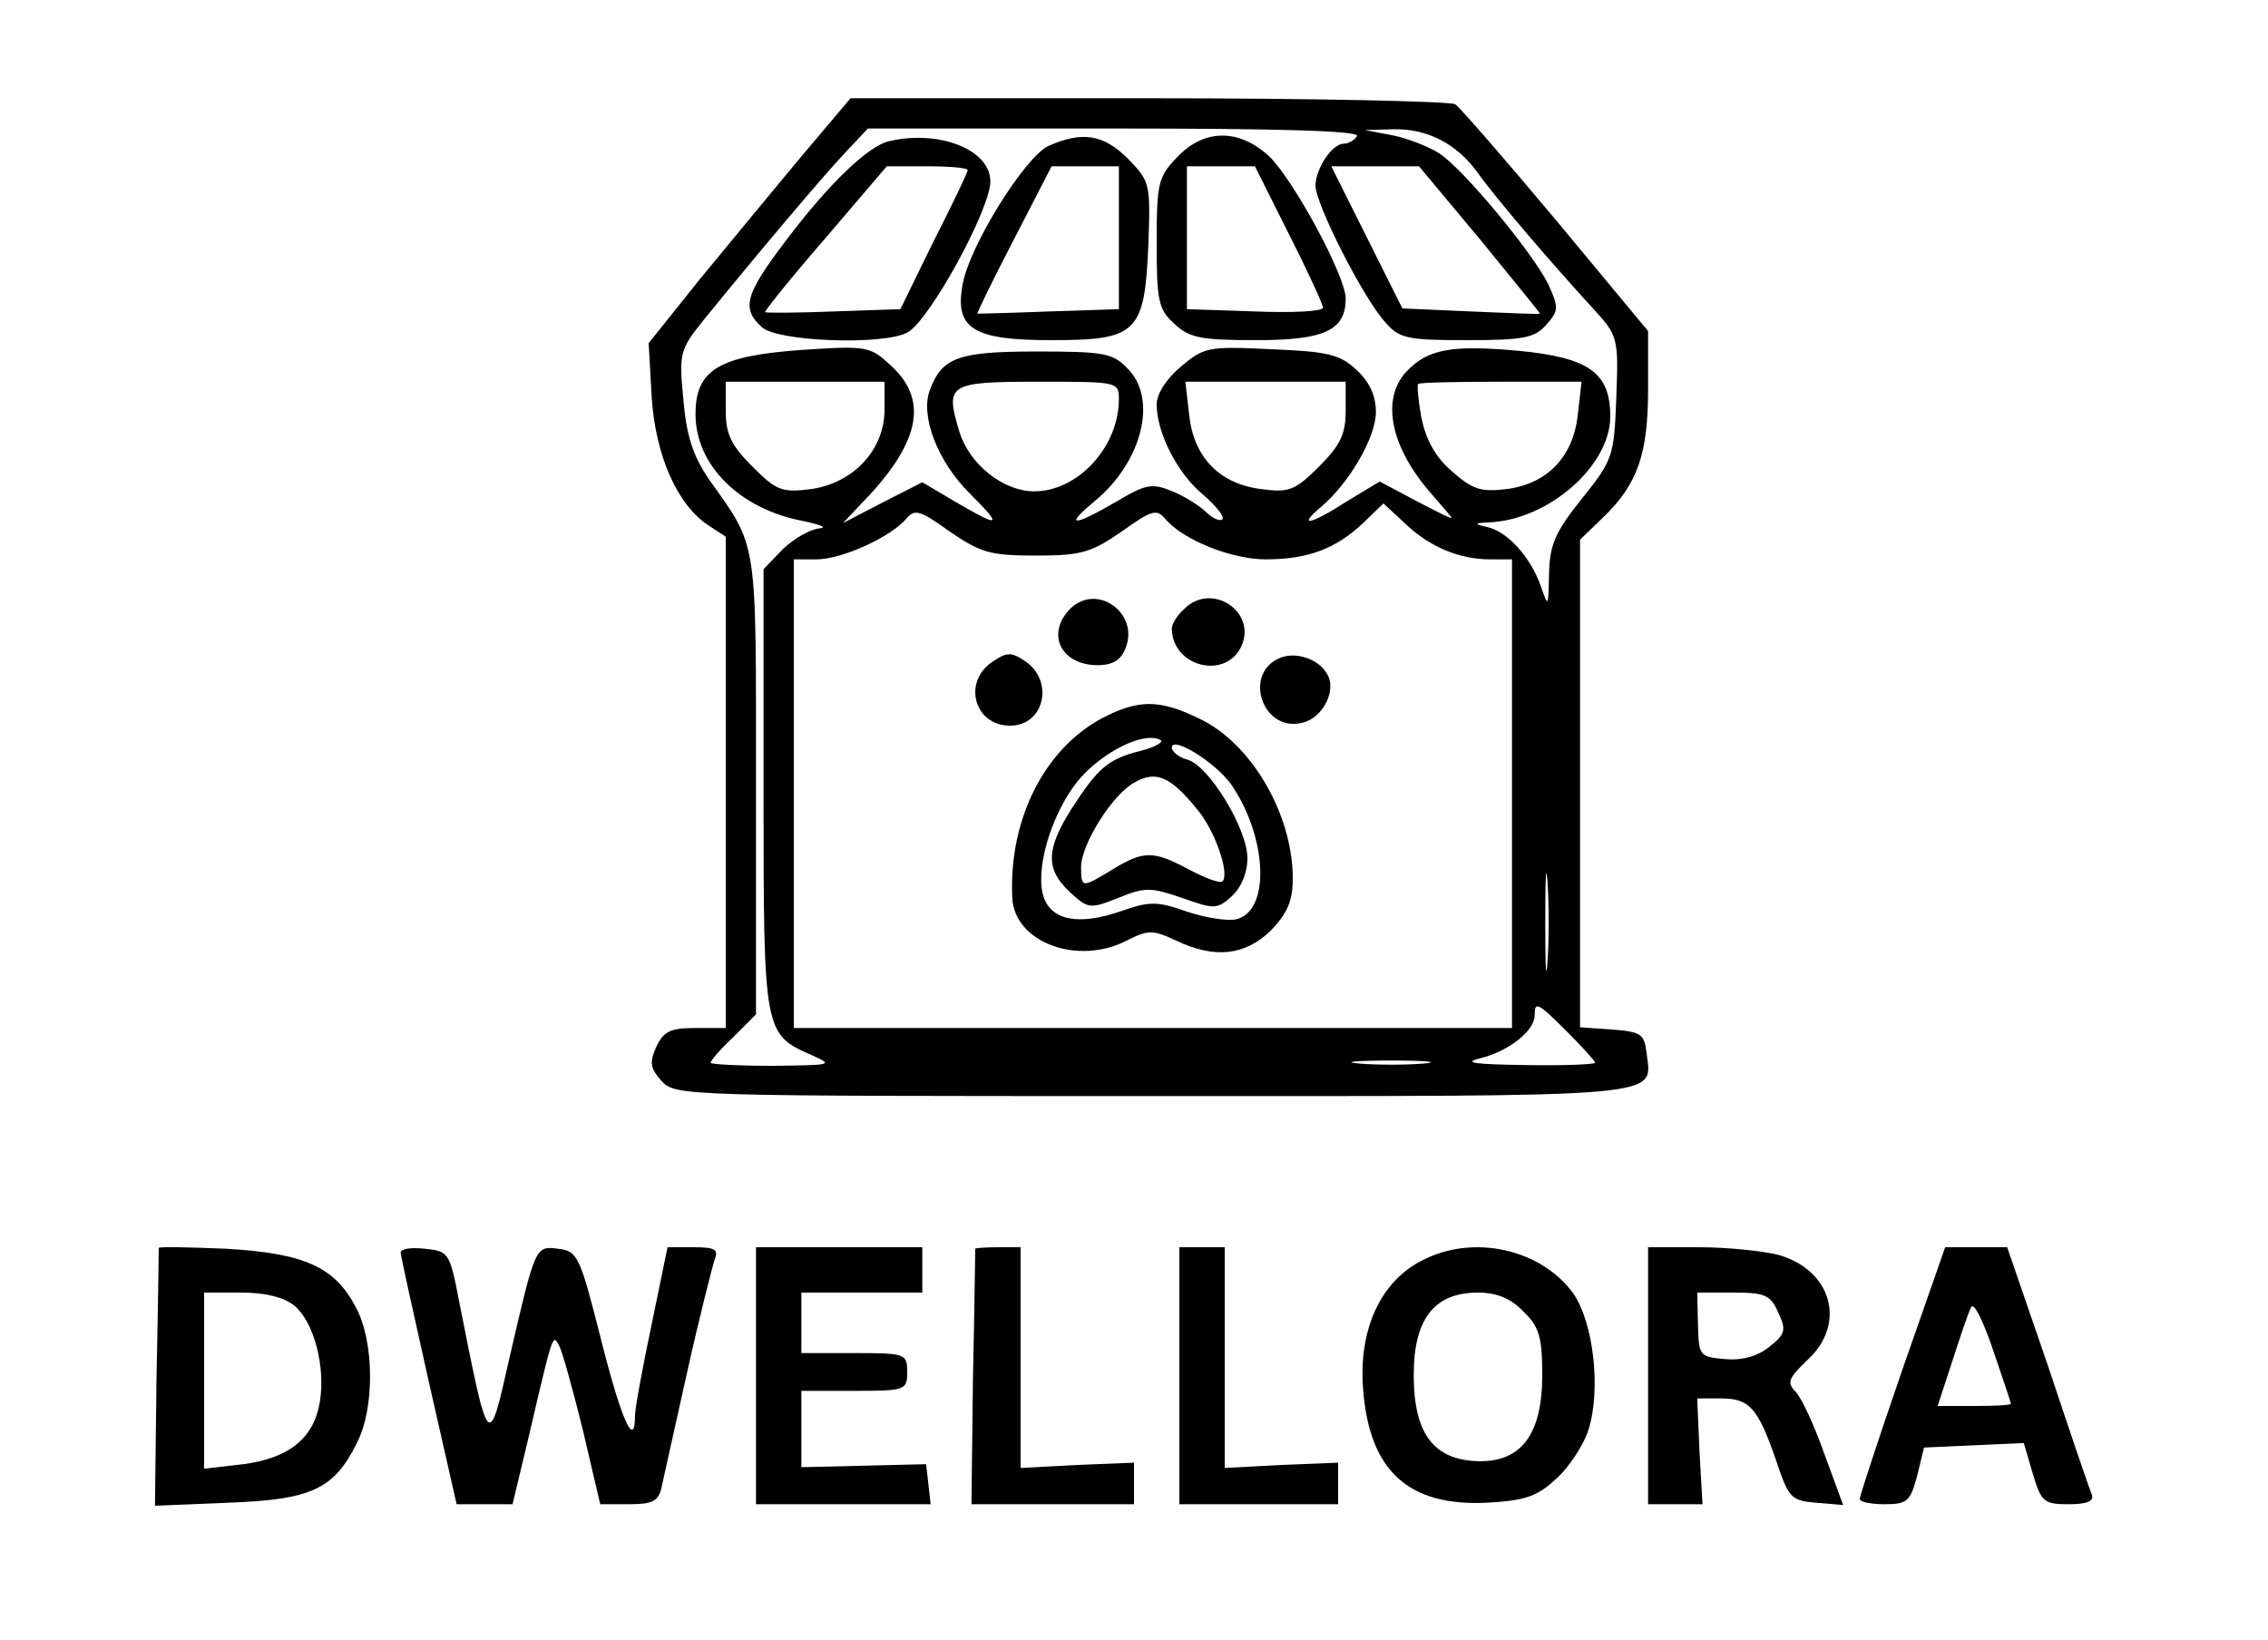
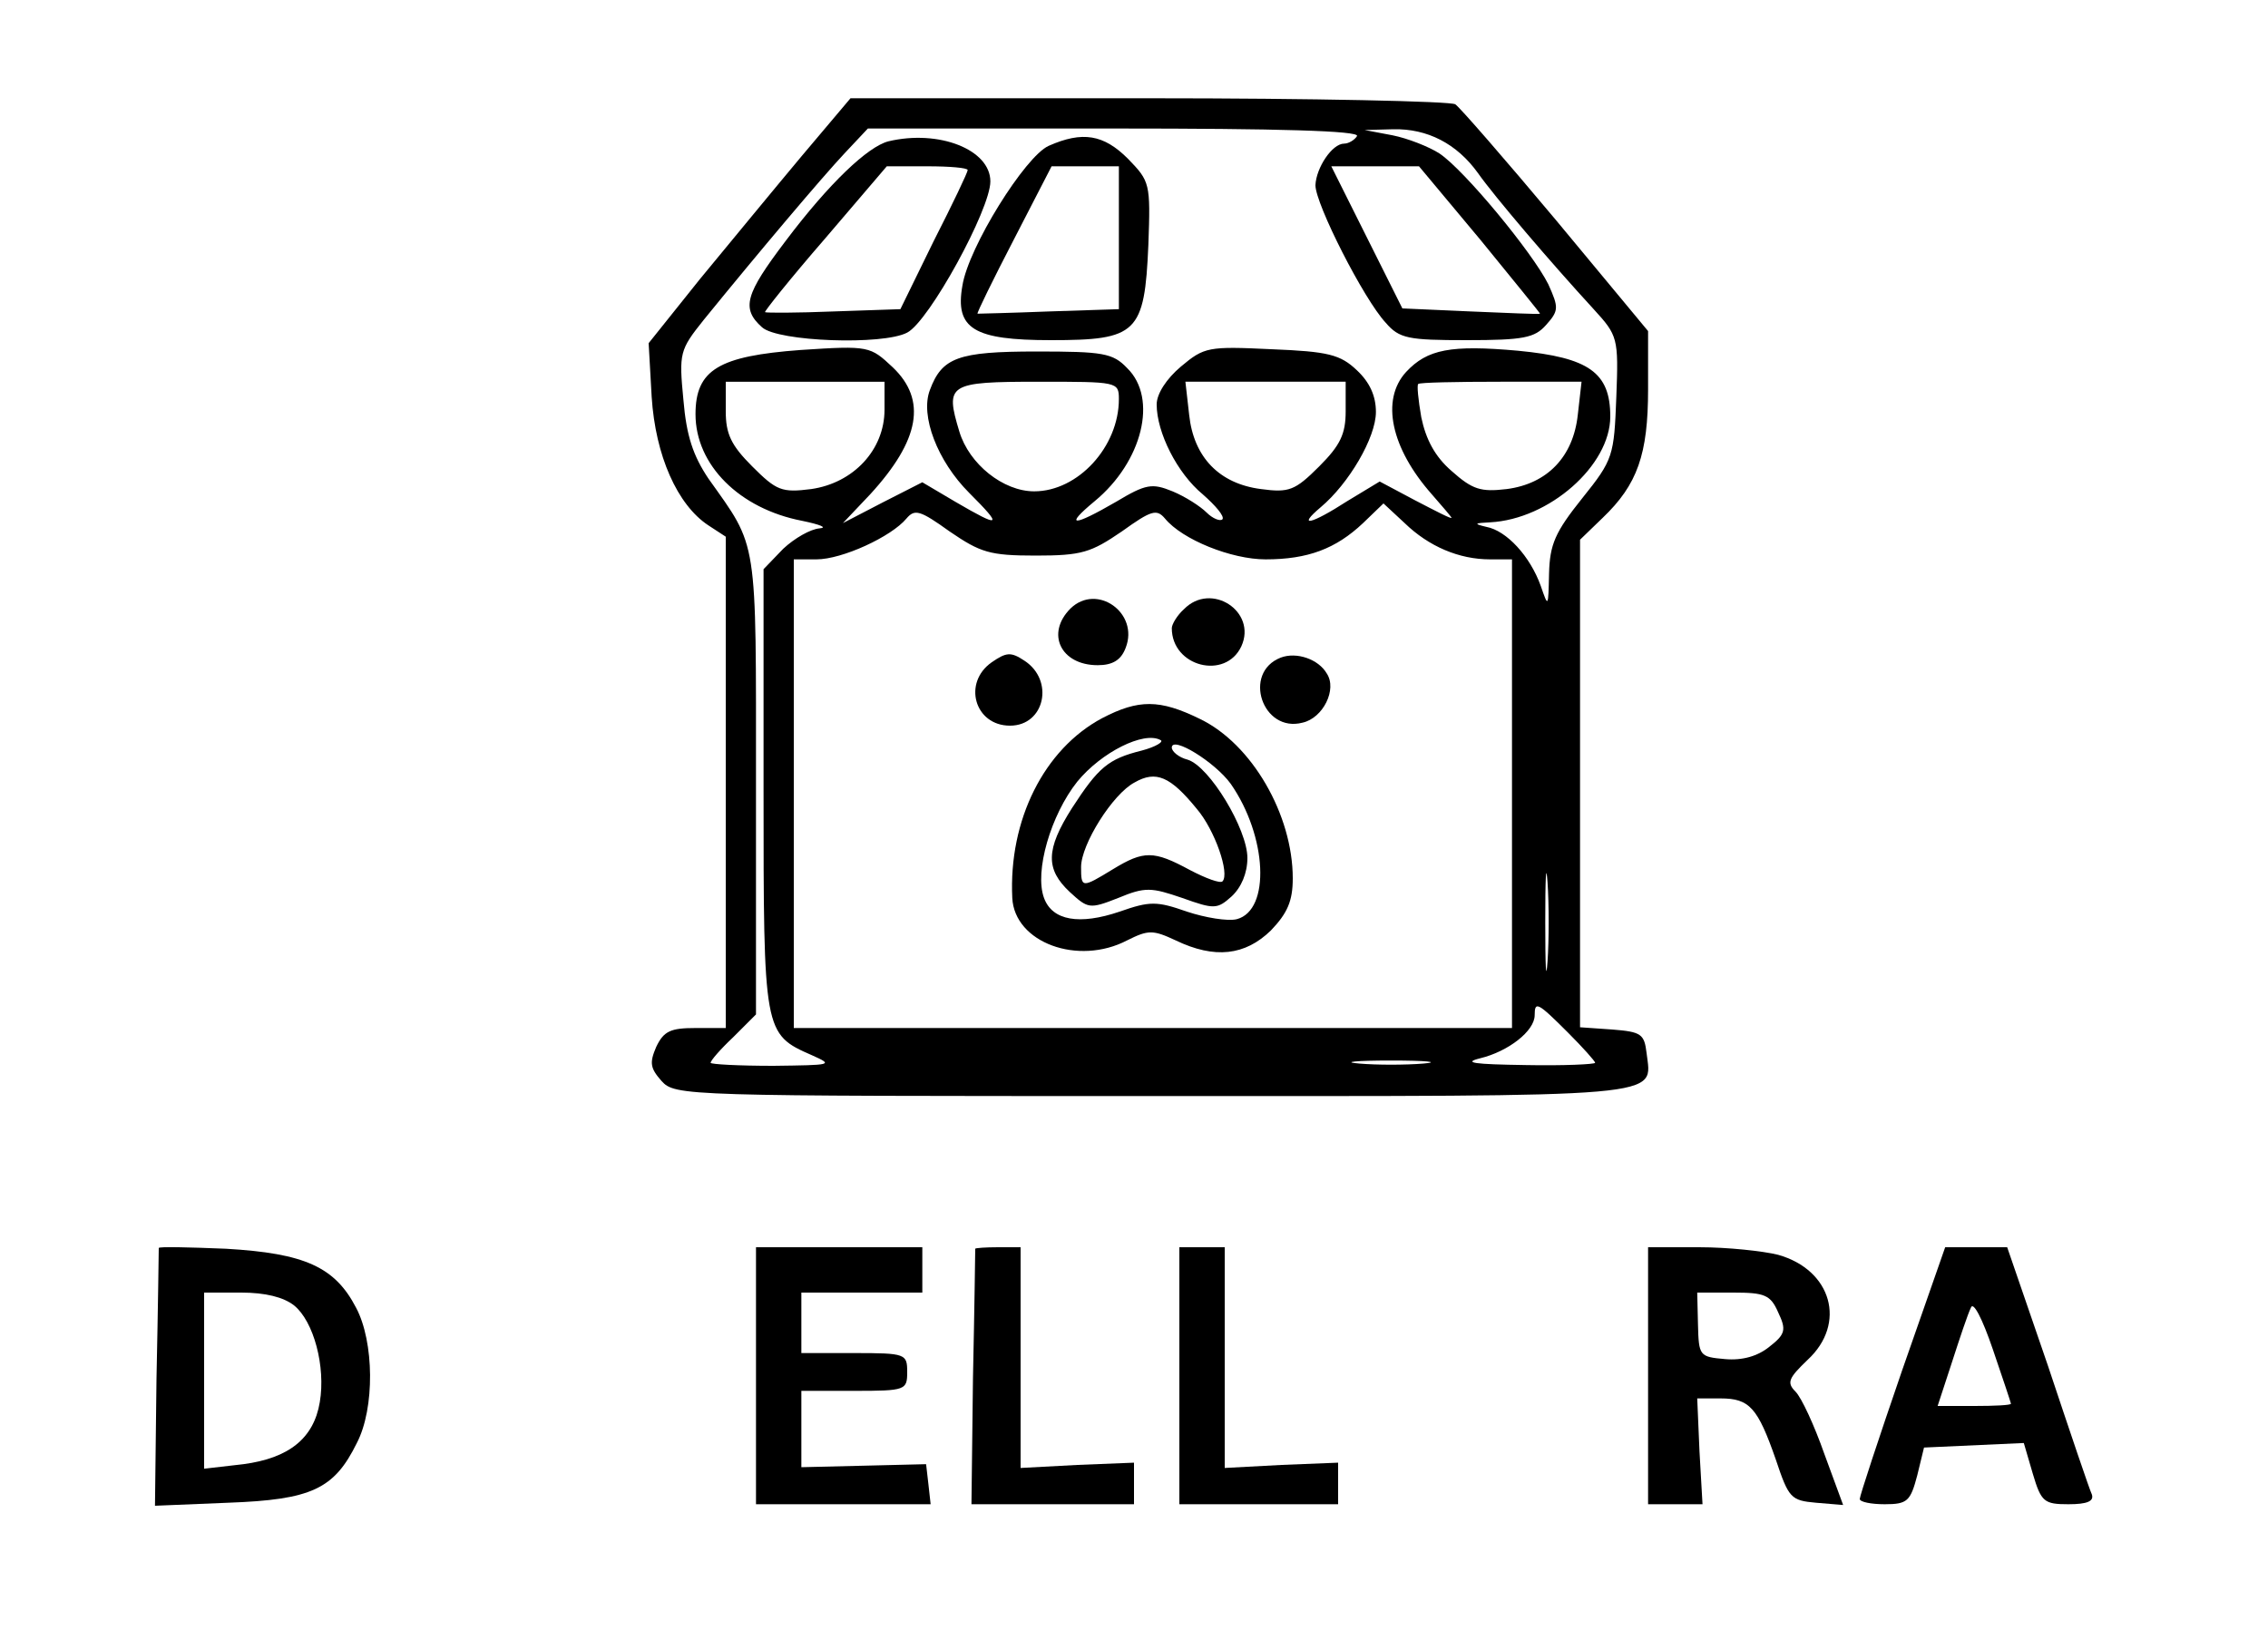
<svg xmlns="http://www.w3.org/2000/svg" preserveAspectRatio="xMidYMid meet" viewBox="0 0 300 217" height="217pt" width="300pt" version="1.0">
  <g stroke="none" fill="#000000" transform="translate(0,217) scale(0.1,-0.1)">
    <path d="M1060 1963 c-36 -43 -96 -116 -134 -162 l-68 -85 4 -71 c5 -78 34 -143 75 -170 l23 -15 0 -325 0 -325 -40 0 c-33 0 -42 -4 -52 -25 -9 -21 -8 -28 7 -45 18 -20 30 -20 650 -20 690 0 660 -3 653 57 -3 25 -7 28 -45 31 l-43 3 0 323 0 322 30 29 c46 44 60 84 60 170 l0 77 -122 147 c-67 80 -127 149 -133 153 -5 4 -188 8 -405 8 l-395 0 -65 -77z m735 27 c-3 -5 -11 -10 -17 -10 -16 0 -37 -32 -38 -55 0 -25 64 -151 93 -182 18 -21 30 -23 107 -23 75 0 90 3 105 20 17 19 17 23 3 54 -21 42 -111 151 -144 173 -14 9 -42 20 -62 24 l-37 7 38 1 c45 1 84 -19 112 -58 21 -30 96 -118 153 -180 32 -35 33 -38 30 -116 -3 -78 -4 -83 -45 -134 -36 -45 -43 -61 -44 -100 -1 -45 -1 -45 -11 -16 -14 39 -45 73 -72 78 -17 4 -16 5 5 6 78 4 159 75 159 140 0 58 -28 78 -122 87 -89 8 -120 2 -148 -28 -34 -37 -20 -101 34 -162 14 -16 26 -30 26 -31 0 -2 -21 9 -48 23 l-47 25 -43 -26 c-48 -31 -67 -35 -35 -8 37 31 73 92 73 126 0 21 -8 39 -25 55 -22 21 -38 25 -113 28 -84 4 -89 3 -120 -23 -19 -16 -32 -36 -32 -50 0 -37 27 -91 61 -119 17 -15 29 -29 26 -33 -3 -3 -13 1 -21 9 -8 8 -28 21 -45 28 -27 11 -35 10 -75 -14 -57 -33 -69 -33 -28 1 63 52 84 136 43 176 -19 20 -32 22 -120 22 -104 0 -125 -8 -141 -51 -13 -34 10 -94 52 -136 45 -45 42 -47 -18 -12 l-44 26 -53 -27 -52 -27 36 38 c66 72 75 125 30 168 -30 28 -31 29 -122 23 -108 -8 -139 -26 -139 -85 0 -67 58 -125 141 -141 24 -5 34 -9 23 -10 -12 -1 -33 -13 -48 -27 l-26 -27 0 -291 c0 -322 0 -324 64 -352 29 -13 27 -13 -51 -14 -46 0 -83 2 -83 4 0 3 13 18 30 34 l30 30 0 304 c0 331 3 312 -63 405 -20 30 -29 56 -33 104 -6 62 -5 66 27 106 74 91 156 188 186 220 l31 33 327 0 c215 0 324 -3 320 -10z m163 -137 c44 -54 80 -98 79 -98 -1 -1 -43 1 -92 3 l-90 4 -47 94 -47 94 58 0 58 0 81 -97z m-788 -225 c0 -53 -41 -97 -97 -105 -39 -5 -46 -2 -78 30 -28 28 -35 43 -35 73 l0 39 105 0 105 0 0 -37z m310 14 c0 -63 -54 -122 -112 -122 -41 0 -86 36 -99 79 -19 63 -15 66 105 66 104 0 106 0 106 -23z m300 -16 c0 -30 -7 -45 -35 -73 -32 -32 -40 -35 -77 -30 -55 7 -89 42 -95 98 l-5 44 106 0 106 0 0 -39z m307 -5 c-6 -55 -40 -91 -94 -98 -34 -4 -45 -1 -73 24 -22 19 -34 42 -40 71 -4 23 -6 43 -4 44 1 2 50 3 109 3 l107 0 -5 -44z m-717 -186 c61 0 73 4 114 32 39 28 46 30 57 17 23 -28 88 -54 133 -54 56 0 93 14 129 48 l27 26 28 -26 c32 -31 72 -48 113 -48 l29 0 0 -310 0 -310 -475 0 -475 0 0 310 0 310 30 0 c34 0 99 30 119 54 11 13 18 11 57 -17 41 -28 53 -32 114 -32z m677 -537 c-2 -29 -3 -6 -3 52 0 58 1 81 3 53 2 -29 2 -77 0 -105z m27 -94 c20 -20 36 -38 36 -40 0 -2 -42 -4 -92 -3 -68 1 -84 3 -60 9 37 9 72 36 72 57 0 19 4 17 44 -23z m-191 -41 c-24 -2 -62 -2 -85 0 -24 2 -5 4 42 4 47 0 66 -2 43 -4z" />
    <path d="M1175 1983 c-27 -7 -78 -55 -136 -132 -53 -70 -59 -89 -31 -114 21 -19 160 -24 192 -7 29 15 110 163 110 200 0 42 -68 69 -135 53z m105 -38 c0 -3 -20 -45 -45 -94 l-44 -90 -88 -3 c-49 -2 -89 -2 -91 -1 -2 0 33 44 79 97 l82 96 54 0 c29 0 53 -2 53 -5z" />
    <path d="M1387 1977 c-31 -14 -106 -134 -114 -185 -10 -57 15 -72 117 -72 114 0 124 9 129 126 3 82 2 84 -27 114 -32 32 -60 37 -105 17z m93 -121 l0 -95 -92 -3 c-51 -2 -94 -3 -95 -3 -1 1 20 44 48 98 l50 97 45 0 44 0 0 -94z" />
-     <path d="M1557 1962 c-25 -26 -27 -34 -27 -113 0 -76 2 -88 23 -107 20 -19 35 -22 109 -22 90 0 118 13 118 55 0 30 -69 157 -101 188 -40 37 -86 37 -122 -1z m148 -102 c25 -49 45 -93 45 -97 0 -5 -40 -7 -90 -5 l-90 3 0 95 0 94 45 0 45 0 45 -90z" />
    <path d="M1416 1365 c-33 -33 -13 -75 36 -75 20 0 31 7 37 23 18 46 -38 86 -73 52z" />
    <path d="M1566 1364 c-9 -8 -16 -20 -16 -25 0 -51 71 -69 92 -24 21 46 -40 86 -76 49z" />
    <path d="M1312 1294 c-39 -27 -23 -84 24 -84 46 0 59 60 19 86 -18 12 -24 11 -43 -2z" />
    <path d="M1694 1300 c-51 -20 -24 -100 29 -86 27 6 46 44 32 65 -11 19 -40 29 -61 21z" />
    <path d="M1458 1220 c-77 -41 -124 -135 -119 -238 3 -59 87 -90 152 -56 28 14 34 14 64 0 52 -25 92 -20 126 13 22 23 29 39 29 69 0 84 -54 178 -123 211 -53 26 -81 26 -129 1z m52 -43 c-44 -11 -57 -22 -92 -76 -35 -55 -35 -81 -3 -111 24 -22 26 -23 64 -8 36 15 44 14 85 0 42 -15 46 -15 65 2 13 12 21 31 21 51 0 38 -50 121 -79 130 -12 3 -21 11 -21 16 0 16 57 -19 78 -48 48 -69 53 -167 8 -179 -12 -3 -42 2 -66 10 -40 14 -49 14 -89 0 -53 -18 -89 -12 -100 18 -13 35 9 110 44 154 32 39 88 67 110 55 5 -2 -6 -9 -25 -14z m73 -77 c24 -28 44 -86 34 -96 -3 -3 -22 4 -43 15 -48 26 -61 26 -102 1 -41 -25 -42 -25 -42 3 0 30 42 97 71 112 28 16 47 8 82 -35z" />
    <path d="M210 519 c0 -2 -1 -80 -3 -173 l-2 -168 97 4 c110 4 140 18 170 79 24 46 23 134 -1 179 -28 54 -68 72 -172 78 -49 2 -89 3 -89 1z m179 -76 c26 -21 42 -81 34 -128 -8 -48 -41 -74 -101 -82 l-52 -6 0 117 0 116 49 0 c32 0 56 -6 70 -17z" />
-     <path d="M530 513 c0 -4 17 -81 37 -170 l37 -163 37 0 37 0 22 92 c32 137 31 134 40 117 4 -8 18 -58 31 -111 l23 -98 38 0 c31 0 39 4 43 22 3 13 18 82 34 153 16 72 33 138 36 148 6 14 1 17 -27 17 l-35 0 -21 -102 c-12 -57 -22 -111 -22 -120 0 -47 -18 -7 -45 100 -28 111 -31 117 -57 120 -30 4 -30 3 -64 -144 -28 -124 -27 -126 -67 76 -12 63 -14 65 -45 68 -18 2 -32 0 -32 -5z" />
    <path d="M1000 350 l0 -170 116 0 115 0 -3 27 -3 26 -82 -2 -83 -2 0 50 0 51 70 0 c68 0 70 1 70 25 0 24 -2 25 -70 25 l-70 0 0 40 0 40 80 0 80 0 0 30 0 30 -110 0 -110 0 0 -170z" />
    <path d="M1290 518 c0 -2 -1 -78 -3 -171 l-2 -167 108 0 107 0 0 28 0 27 -75 -3 -75 -4 0 146 0 146 -30 0 c-16 0 -30 -1 -30 -2z" />
    <path d="M1560 350 l0 -170 105 0 105 0 0 28 0 27 -75 -3 -75 -4 0 146 0 146 -30 0 -30 0 0 -170z" />
-     <path d="M1880 502 c-54 -28 -83 -91 -77 -169 8 -109 60 -156 164 -151 53 3 67 9 93 33 16 15 35 44 41 63 17 53 7 142 -20 181 -43 59 -133 79 -201 43z m135 -67 c21 -20 25 -34 25 -84 0 -79 -28 -116 -86 -114 -58 2 -84 37 -84 114 0 74 27 109 85 109 25 0 44 -8 60 -25z" />
    <path d="M2180 350 l0 -170 36 0 36 0 -4 70 -3 70 31 0 c38 0 49 -12 73 -81 17 -51 20 -54 53 -57 l36 -3 -25 68 c-13 37 -30 74 -38 82 -12 12 -9 18 16 42 52 48 32 119 -39 139 -20 5 -67 10 -104 10 l-68 0 0 -170z m172 84 c11 -23 10 -29 -12 -46 -15 -12 -35 -18 -58 -16 -34 3 -35 4 -36 46 l-1 42 48 0 c41 0 49 -3 59 -26z" />
    <path d="M2516 357 c-31 -90 -56 -166 -56 -170 0 -4 15 -7 33 -7 30 0 34 4 43 38 l9 37 66 3 66 3 12 -41 c11 -37 15 -40 47 -40 25 0 34 4 31 13 -3 6 -29 83 -58 170 l-54 157 -41 0 -41 0 -57 -163z m144 -44 c0 -2 -22 -3 -48 -3 l-49 0 19 58 c10 31 21 64 25 72 3 9 15 -14 29 -55 13 -38 24 -71 24 -72z" />
  </g>
</svg>